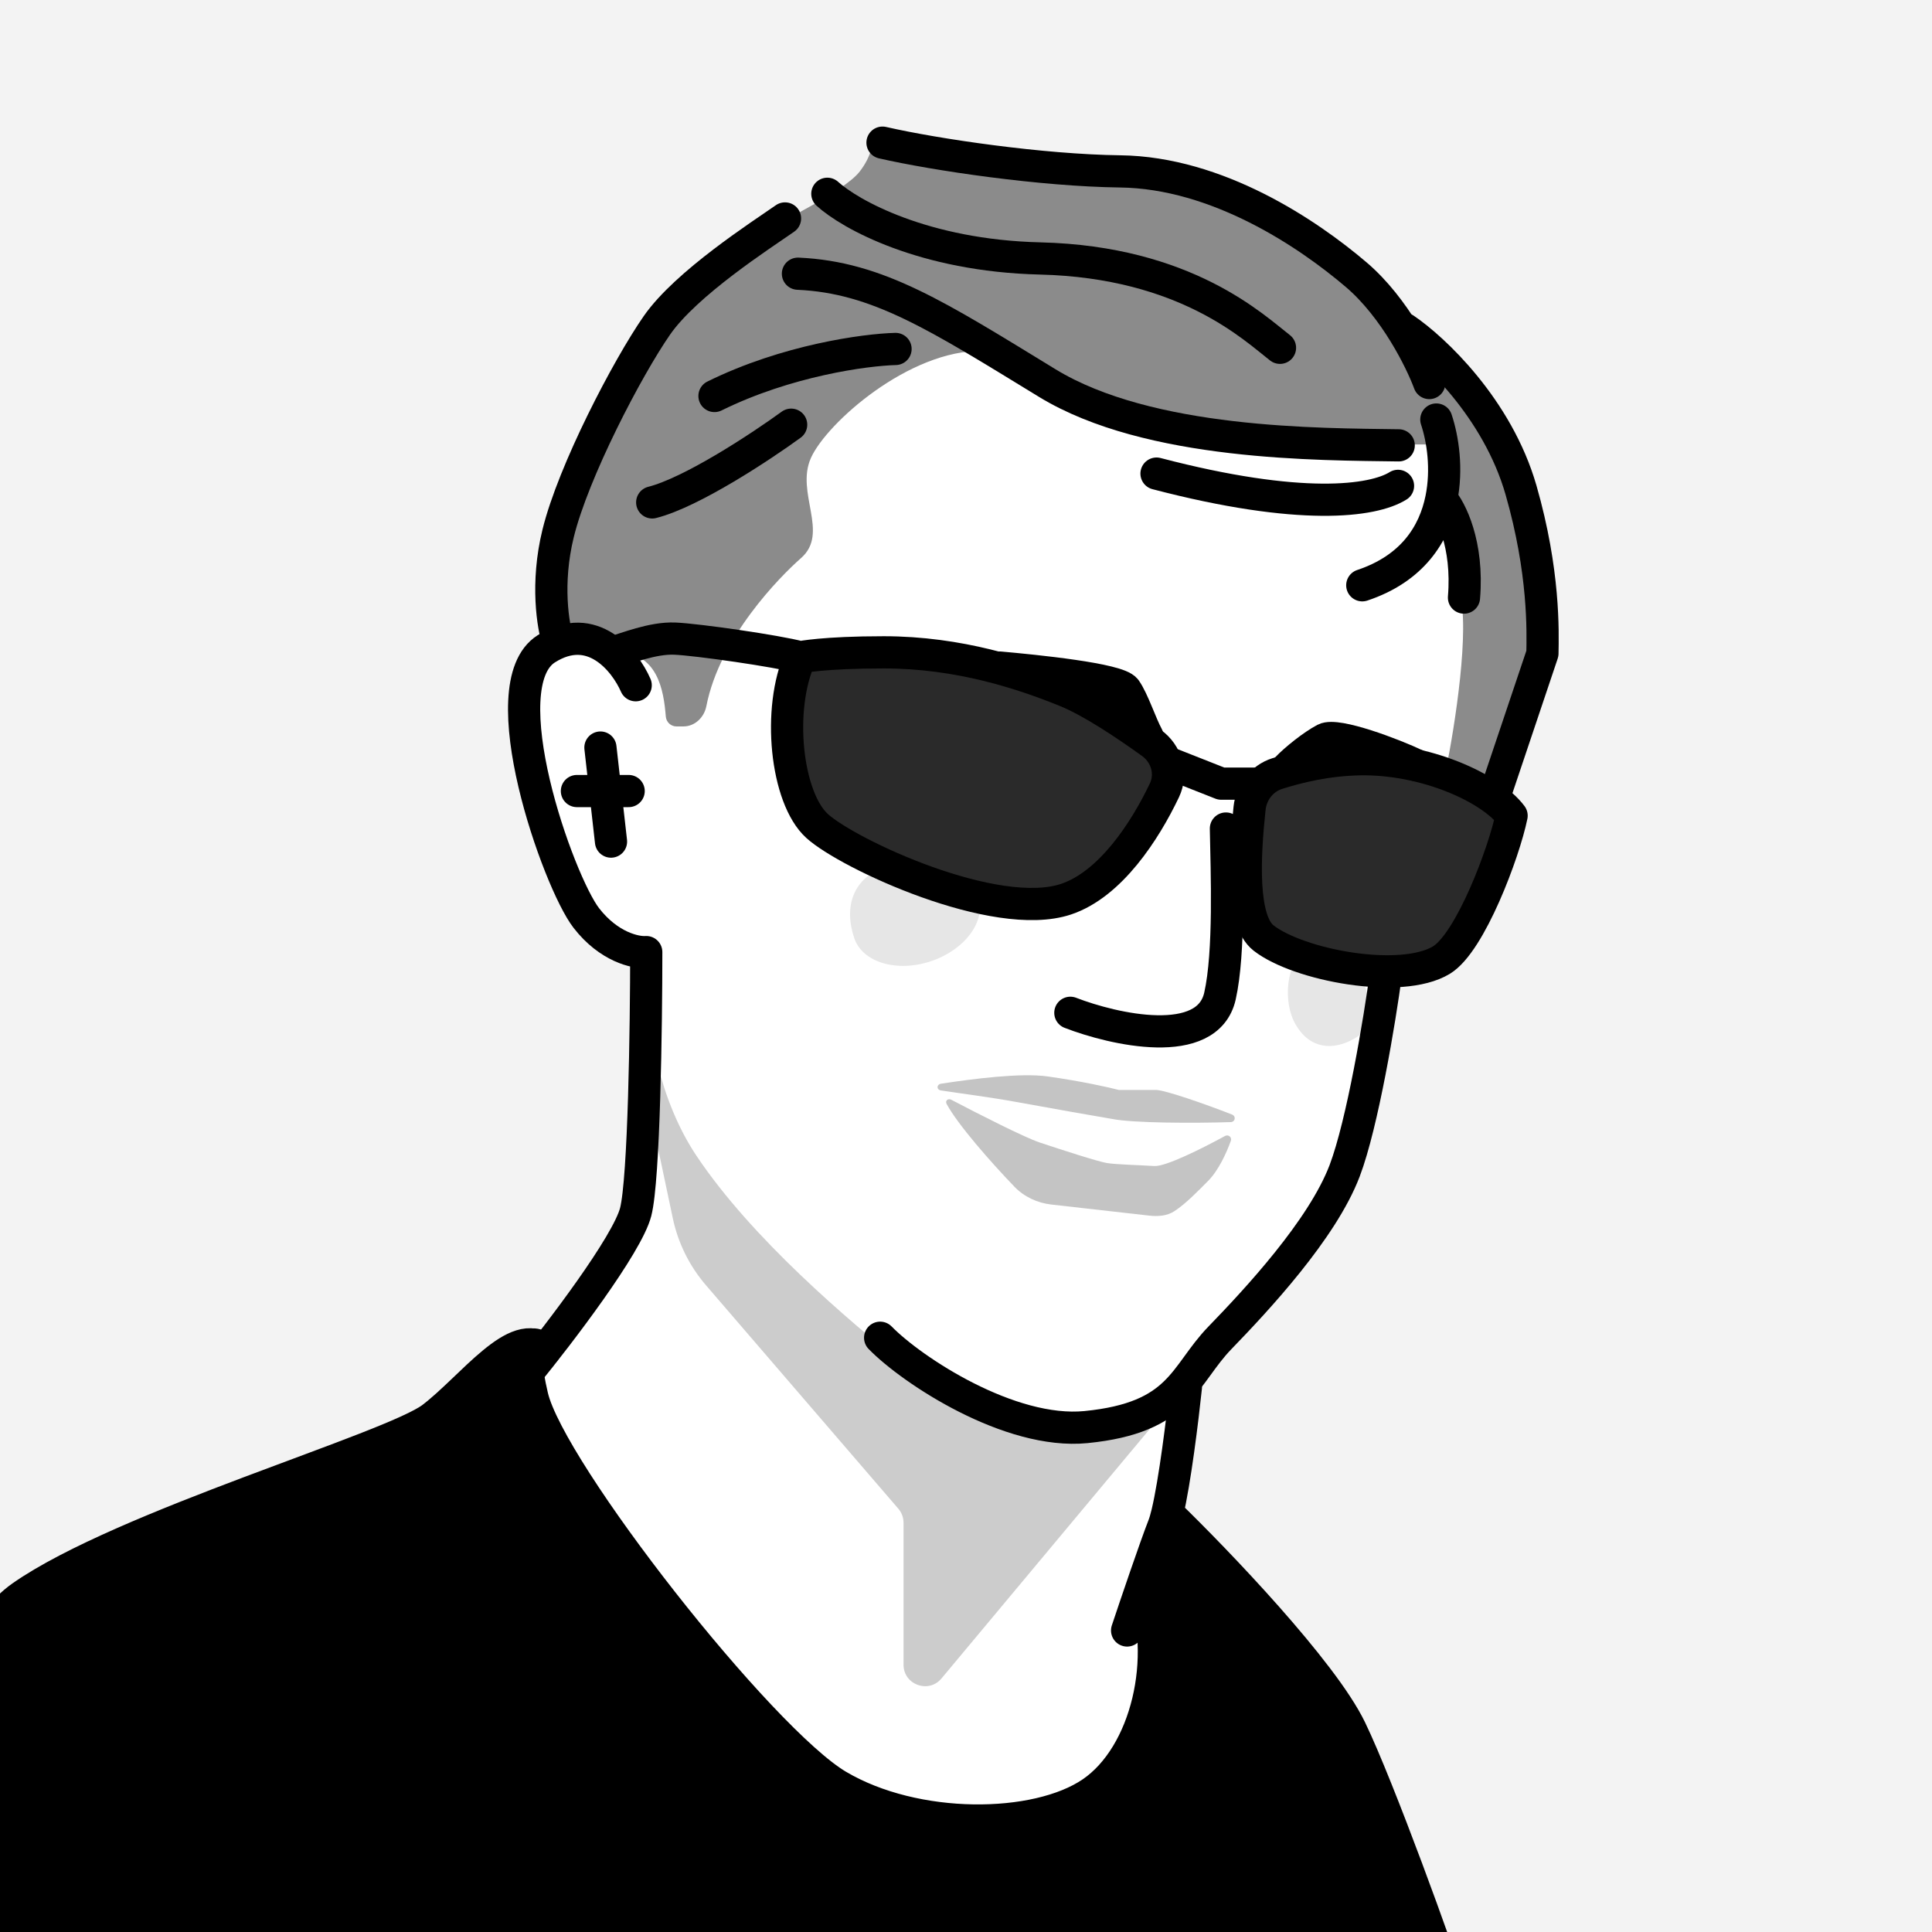
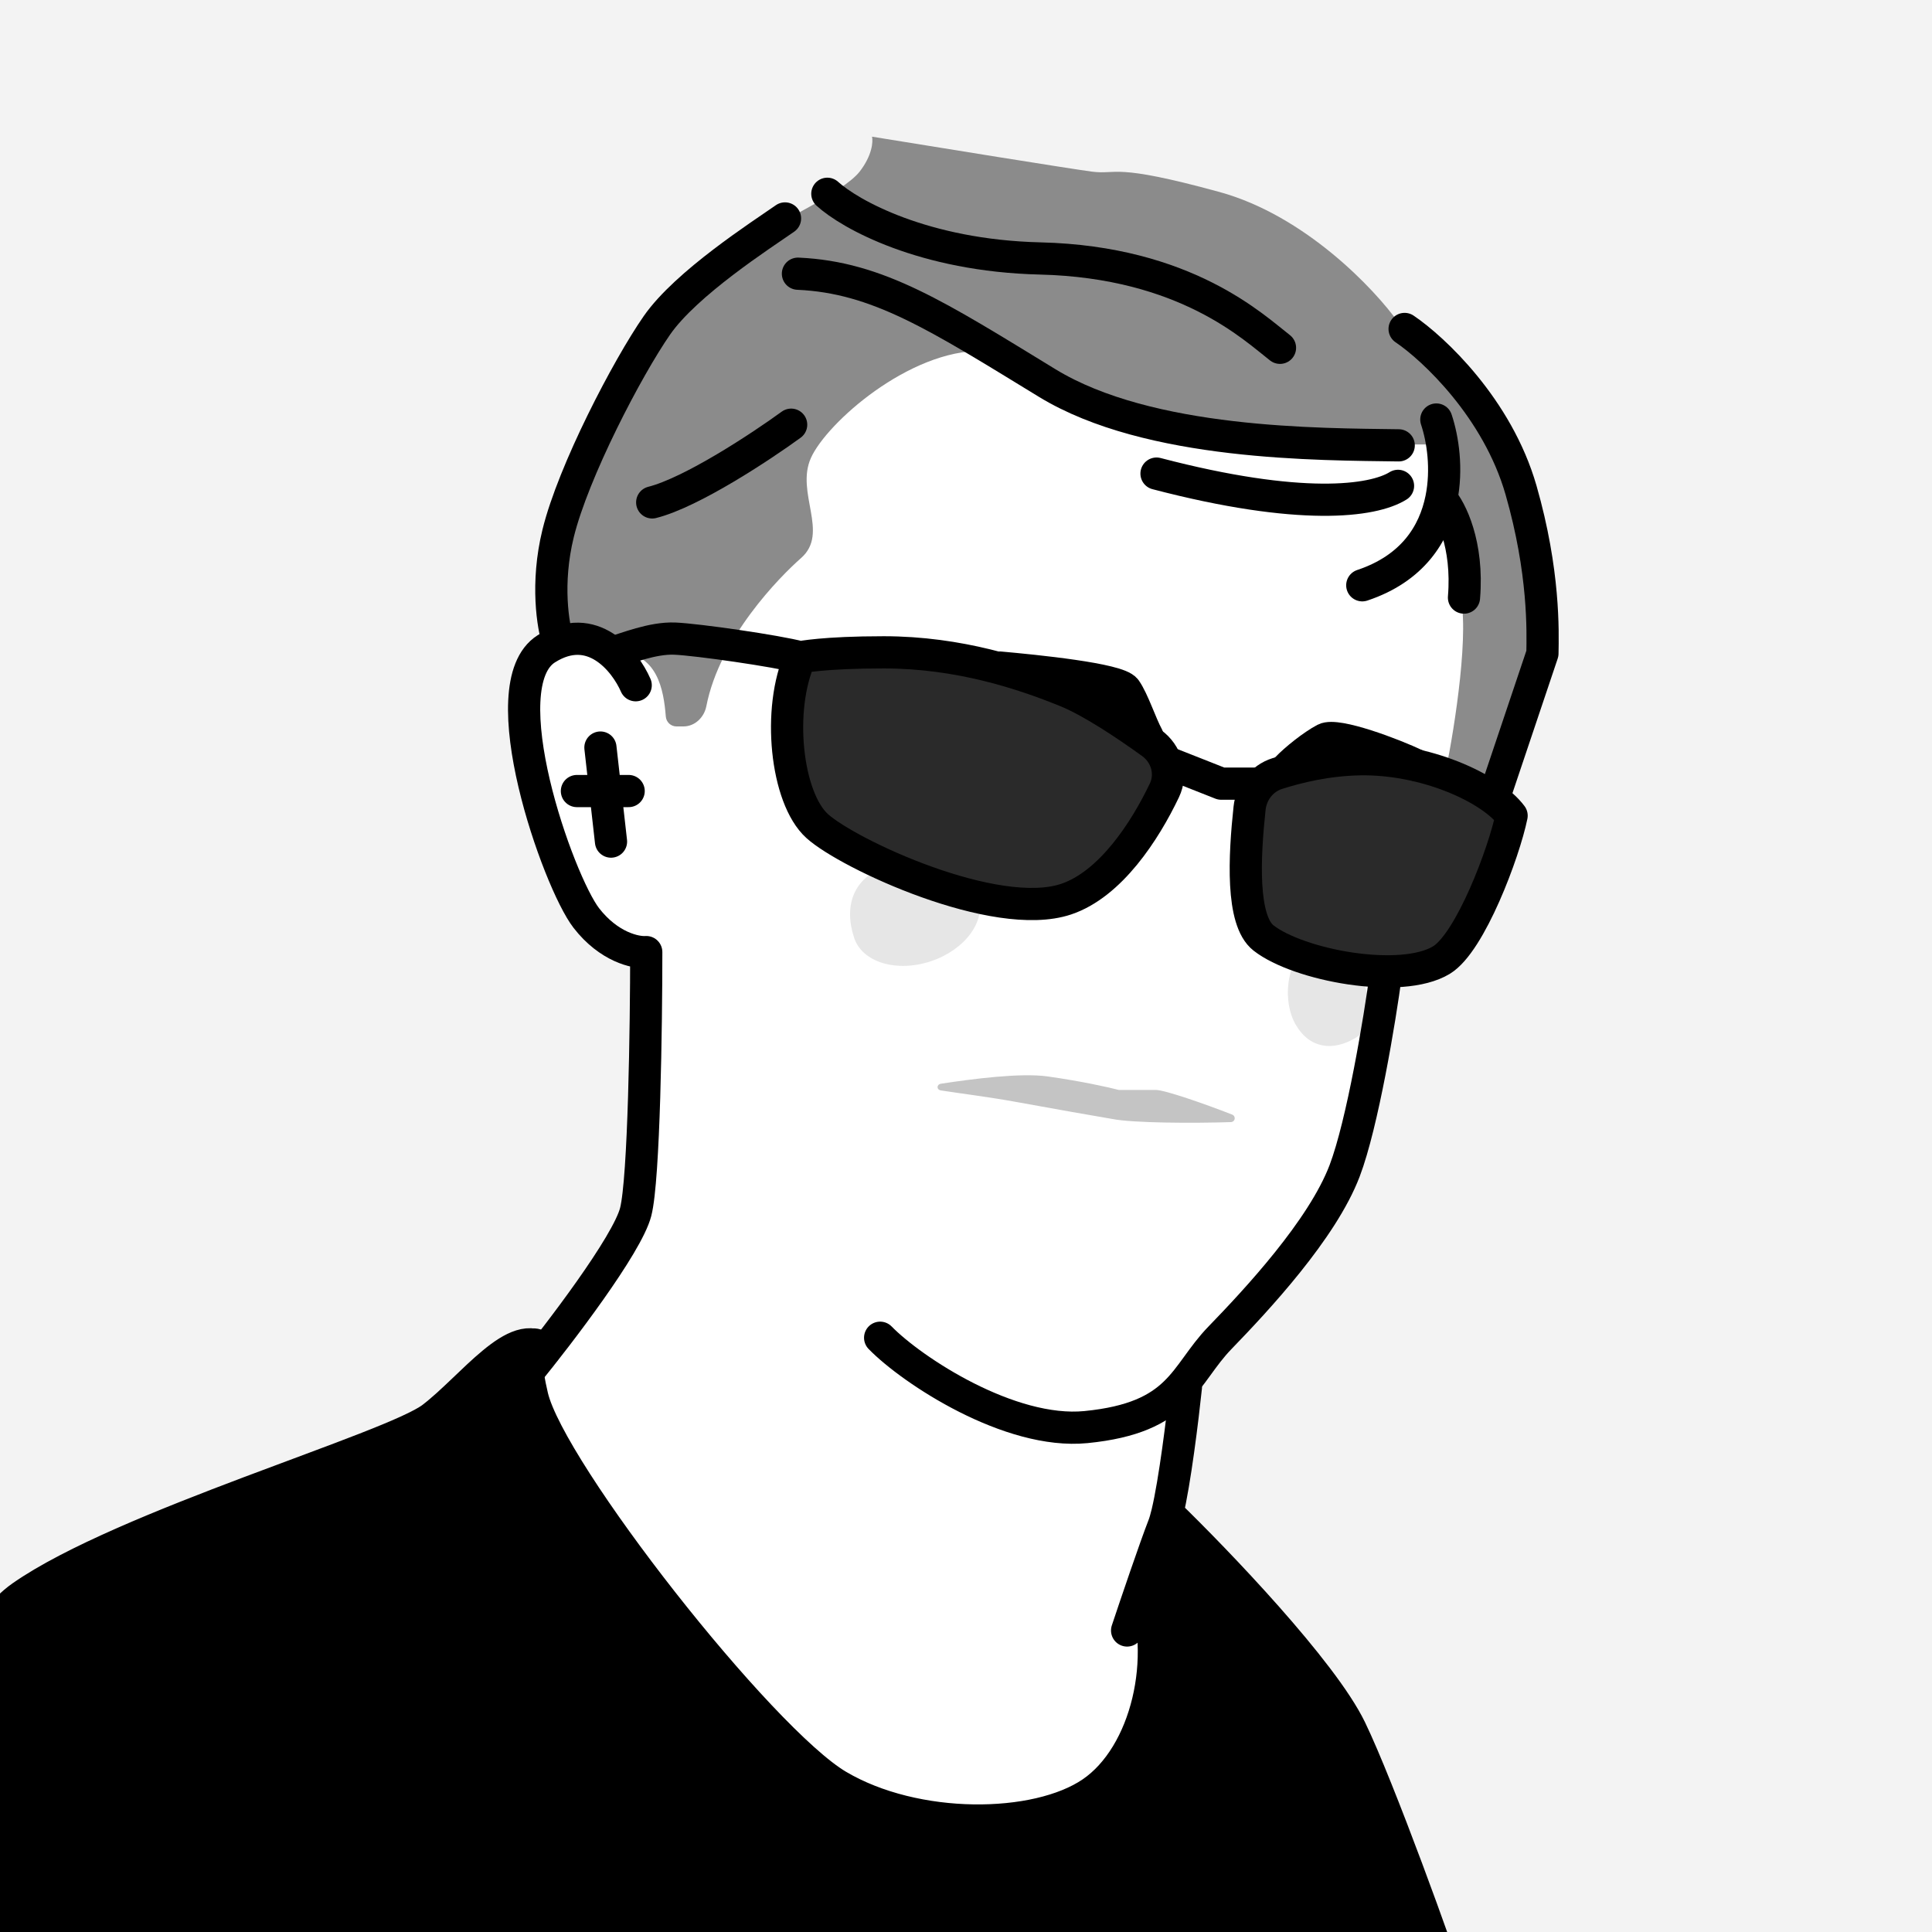
<svg xmlns="http://www.w3.org/2000/svg" width="90" height="90" viewBox="0 0 90 90" fill="none">
  <rect x="0" y="0" width="90" height="90" fill="#808080" stroke="none" />
  <g clip-path="url(#clip0_2907_588)">
    <rect width="90" height="90" fill="#F3F3F3" />
    <path d="M29.654 56.463L24.855 63.633C24.855 67.641 34.687 79.625 36.124 80.625C37.562 81.625 36.812 83 43.687 84.5C50.562 86 52.687 82.062 53.562 79.625C54.262 77.675 53.645 75.396 53.249 74.5L54.499 71L55.062 64.438C57.541 61.667 62.612 55.538 63.062 53.188C63.512 50.837 64.916 44.333 65.562 41.375L67.874 36.562L69.749 29.062L67.562 19.688L57.999 17.188L48.062 12.75L36.124 17.188L27.625 29.875C26.979 29.833 25.521 29.938 24.855 30.688C24.023 31.625 24.437 35.125 25.687 39.625C26.687 43.225 28.979 44.333 30 44.438L29.654 56.463Z" fill="white" />
    <path opacity="0.1" d="M60.754 44.338C61.539 43.873 62.709 44.396 63.366 45.506C64.023 46.616 63.919 47.893 63.133 48.358C62.102 48.968 61.025 48.86 60.368 47.749C59.711 46.639 59.968 44.802 60.754 44.338Z" fill="black" />
    <path d="M37.779 21.326C37.044 22.954 38.65 24.822 37.32 25.993C36.301 26.891 33.526 29.708 32.904 32.898C32.802 33.42 32.369 33.84 31.837 33.84H31.513C31.252 33.84 31.037 33.639 31.016 33.379C30.917 32.16 30.641 30.368 28.69 30.368C27.775 29.605 26.541 29.666 25.917 29.843C25.917 28.688 25.55 25.642 25.917 24.539C26.285 23.436 28.543 18.026 30.434 15.558C32.325 13.09 34.373 11.567 35.266 10.989C36.158 10.411 39.309 8.941 40.045 7.995C40.633 7.239 40.675 6.595 40.623 6.367C43.633 6.857 49.897 7.869 50.864 7.995C52.072 8.153 51.809 7.575 56.798 8.941C60.79 10.033 64.028 13.457 65.149 15.033C66.374 16.118 69.171 18.993 70.558 21.808C72.291 25.327 72.186 29.055 72.134 30.368C72.092 31.419 70.646 35.358 69.928 37.196L67.354 35.883C67.775 33.817 68.489 29.265 67.985 27.585C67.48 25.904 67.144 22.298 67.039 20.705H63.416C62.155 20.6 58.762 20.285 55.275 19.865C51.788 19.445 47.485 17.343 45.769 16.345C42.356 16.293 38.514 19.698 37.779 21.326Z" fill="#8B8B8B" />
    <path d="M29.613 31.921C29.12 30.789 27.597 28.865 25.45 30.223C22.767 31.921 25.998 41.066 27.312 42.764C28.364 44.122 29.613 44.389 30.105 44.352C30.105 47.748 30.007 54.923 29.613 56.456C29.218 57.99 26.053 62.134 24.519 64.014" stroke="black" stroke-width="1.5" stroke-linecap="round" stroke-linejoin="round" />
    <path d="M25.384 62.908C25.344 62.873 25.302 62.839 25.26 62.808C25.12 62.709 24.971 62.653 24.816 62.632C24.512 62.672 24.366 63.234 24.792 65.055C25.614 68.561 35.417 81.048 39.032 83.183C42.647 85.32 48.281 85.263 50.855 83.51C53.429 81.757 54.488 77.185 53.21 73.871C53.581 72.788 53.976 71.66 54.203 71.08C54.261 70.933 54.319 70.729 54.379 70.482C56.675 72.708 61.597 77.838 62.912 80.555C64.226 83.271 67.049 91.073 67.615 92.899C51.33 92.479 18.695 91.628 18.432 91.584C18.169 91.54 0.854 92.077 -6.851 91.584C-5.956 88.609 -2.745 76.995 1.023 74.366C5.733 71.08 18.275 67.465 20.137 66.041C21.749 64.808 23.518 62.459 24.816 62.632C24.946 62.615 25.105 62.693 25.26 62.808C25.302 62.837 25.344 62.871 25.384 62.908Z" fill="black" />
    <path d="M53.21 73.871C54.488 77.185 53.429 81.757 50.855 83.51C48.281 85.263 42.647 85.32 39.032 83.183C35.417 81.047 25.614 68.561 24.792 65.055C24.135 62.25 24.836 62.432 25.384 62.908C24.07 61.704 21.999 64.617 20.137 66.041C18.275 67.465 5.733 71.08 1.023 74.366C-2.745 76.995 -5.956 88.609 -6.851 91.584C0.854 92.077 18.169 91.54 18.432 91.584C18.695 91.628 51.33 92.479 67.615 92.899C67.049 91.073 64.226 83.271 62.912 80.555C61.597 77.838 56.675 72.708 54.379 70.482M52.505 75.954C52.907 74.749 53.809 72.087 54.203 71.08C54.261 70.933 54.319 70.729 54.379 70.482M55.244 64.617C55.088 66.099 54.727 69.031 54.379 70.482" stroke="black" stroke-width="1.5" stroke-linecap="round" stroke-linejoin="round" />
    <path d="M64.556 45.393C64.282 47.456 63.471 52.349 62.639 54.539C61.598 57.278 58.531 60.564 56.833 62.317C55.135 64.069 55.026 66.041 50.59 66.479C47.041 66.83 42.497 63.85 41 62.317" stroke="black" stroke-width="1.5" stroke-linecap="round" stroke-linejoin="round" />
    <path d="M66.91 19.543C67.213 20.451 67.425 21.854 67.142 23.244M63.46 27.265C65.8 26.485 66.811 24.873 67.142 23.244M67.142 23.244C67.581 23.741 68.405 25.354 68.198 27.838" stroke="black" stroke-width="1.5" stroke-linecap="round" stroke-linejoin="round" />
    <path d="M65.125 22.633C63.956 23.363 60.579 23.816 53.875 22.062" stroke="black" stroke-width="1.5" stroke-linecap="round" stroke-linejoin="round" />
    <path d="M65.158 20.746C61.47 20.691 53.535 20.746 48.782 17.843C43.681 14.727 40.895 12.914 37.171 12.75" stroke="black" stroke-width="1.5" stroke-linecap="round" stroke-linejoin="round" />
-     <path d="M41.718 16.256C40.312 16.293 36.657 16.783 33.283 18.447" stroke="black" stroke-width="1.5" stroke-linecap="round" stroke-linejoin="round" />
    <path d="M25.998 29.892C25.761 29.18 25.428 27.177 25.998 24.854C26.71 21.951 29.23 17.131 30.599 15.159C31.968 13.188 35.473 10.943 36.569 10.176" stroke="black" stroke-width="1.5" stroke-linecap="round" stroke-linejoin="round" />
    <path opacity="0.1" d="M45.572 41.765C45.95 42.894 44.964 44.243 43.368 44.777C41.772 45.312 40.172 44.83 39.794 43.701C39.298 42.219 39.73 40.875 41.326 40.34C42.922 39.806 45.194 40.636 45.572 41.765Z" fill="black" />
    <path d="M38.541 9.027C39.582 9.977 43.021 11.909 48.454 12.04C55.245 12.204 58.422 15.271 59.627 16.202" stroke="black" stroke-width="1.5" stroke-linecap="round" stroke-linejoin="round" />
-     <path d="M41.11 6.645C43.575 7.21 48.541 7.94 52.178 7.984C56.723 8.039 60.941 10.887 63.186 12.804C64.983 14.338 66.198 16.802 66.582 17.843" stroke="black" stroke-width="1.5" stroke-linecap="round" stroke-linejoin="round" />
    <path d="M65.432 15.324C66.782 16.237 69.758 19.016 70.854 22.828C71.949 26.64 71.87 29.419 71.852 30.441L69.661 36.959" stroke="black" stroke-width="1.5" stroke-linecap="round" stroke-linejoin="round" />
    <path d="M41.169 30.388C38.365 30.388 37.28 30.617 37.28 30.617C36.185 33.026 36.618 37.17 38.067 38.481C39.516 39.792 46.372 42.983 49.658 41.888C51.733 41.196 53.342 38.707 54.242 36.819C54.615 36.036 54.345 35.117 53.642 34.61C52.438 33.741 50.828 32.668 49.658 32.194C47.632 31.372 44.674 30.388 41.169 30.388Z" fill="#2A2A2A" />
    <path d="M28.544 30.388C29.146 30.223 30.383 29.705 31.435 29.749C32.486 29.793 36.185 30.325 37.28 30.617M37.28 30.617C37.28 30.617 38.365 30.388 41.169 30.388C44.674 30.388 47.632 31.372 49.658 32.194C50.828 32.668 52.438 33.741 53.642 34.61C54.345 35.117 54.615 36.036 54.242 36.819C53.342 38.707 51.733 41.196 49.658 41.888C46.372 42.983 39.516 39.792 38.067 38.481C36.618 37.17 36.185 33.026 37.28 30.617Z" stroke="black" stroke-width="1.5" stroke-linecap="round" stroke-linejoin="round" />
    <path d="M27.97 34.824L28.463 39.205M26.875 36.85H29.285" stroke="black" stroke-width="1.5" stroke-linecap="round" stroke-linejoin="round" />
-     <path d="M57.108 38.596C57.146 40.618 57.292 44.35 56.831 46.4C56.255 48.962 51.877 47.961 49.861 47.18" stroke="black" stroke-width="1.5" stroke-linecap="round" stroke-linejoin="round" />
    <path d="M63.35 35.369C61.798 35.397 60.438 35.736 59.495 36.037C58.784 36.264 58.289 36.907 58.21 37.648C57.97 39.886 57.812 42.874 58.859 43.694C60.482 44.964 65.255 45.869 67.147 44.725C68.496 43.909 70.069 39.696 70.416 37.998C69.43 36.683 66.363 35.314 63.35 35.369Z" fill="#2A2A2A" stroke="black" stroke-width="1.5" stroke-linecap="round" stroke-linejoin="round" />
    <path d="M54.506 35.565L56.89 36.506H58.678" stroke="black" stroke-width="1.5" stroke-linecap="round" stroke-linejoin="round" />
    <path d="M48.808 50.145C47.541 49.966 45.294 50.262 43.837 50.483C43.624 50.516 43.62 50.765 43.833 50.797C44.763 50.94 46.129 51.112 47.338 51.333C49.073 51.651 51.031 51.994 51.816 52.126C52.766 52.316 55.569 52.33 57.333 52.272C57.544 52.265 57.59 51.997 57.394 51.92C56.128 51.424 54.261 50.774 53.846 50.774H52.12C51.676 50.657 50.394 50.369 48.808 50.145Z" fill="#C4C4C4" />
-     <path d="M48.435 53.223C47.728 52.987 45.589 51.899 44.315 51.231C44.164 51.151 44.016 51.276 44.097 51.426C44.612 52.382 46.146 54.128 47.254 55.28C47.709 55.754 48.322 56.038 48.975 56.112L53.528 56.627C53.938 56.674 54.363 56.647 54.708 56.421C55.25 56.066 55.801 55.489 56.272 55.018C56.757 54.533 57.128 53.725 57.338 53.143C57.398 52.975 57.221 52.834 57.065 52.919C55.988 53.506 54.298 54.351 53.776 54.318C53.03 54.272 51.98 54.248 51.56 54.178C51.14 54.108 49.414 53.549 48.435 53.223Z" fill="#C4C4C4" />
    <path d="M53.456 34.308C53.14 33.726 52.784 32.622 52.434 32.126C52.085 31.631 48.205 31.243 46.579 31.098" stroke="black" stroke-width="1.5" stroke-linecap="round" stroke-linejoin="round" />
    <path d="M59.94 35.803C60.341 35.378 61.162 34.724 61.716 34.432C62.269 34.14 64.891 35.125 65.983 35.647" stroke="black" stroke-width="1.5" stroke-linecap="round" stroke-linejoin="round" />
-     <path opacity="0.2" d="M30.213 46.072C30.218 45.942 30.226 45.821 30.236 45.709L30.213 46.072C30.149 47.837 30.693 51.227 32.453 53.854C35.038 57.713 39.52 61.498 42.09 63.57C42.91 64.406 45.897 65.919 48.21 66.189C50.523 66.459 53.864 65.209 55.245 64.55L43.858 78.189C43.259 78.907 42.09 78.483 42.09 77.548V70.934C42.09 70.694 42.004 70.463 41.848 70.281L32.885 59.87C32.116 58.976 31.585 57.902 31.341 56.748L29.947 50.142L30.213 46.072Z" fill="black" />
    <path d="M36.855 19.784C35.462 20.799 32.216 22.943 30.382 23.404" stroke="black" stroke-width="1.5" stroke-linecap="round" stroke-linejoin="round" />
  </g>
  <defs>
    <clipPath id="clip0_2907_588">
      <rect width="90" height="90" fill="white" />
    </clipPath>
  </defs>
</svg>